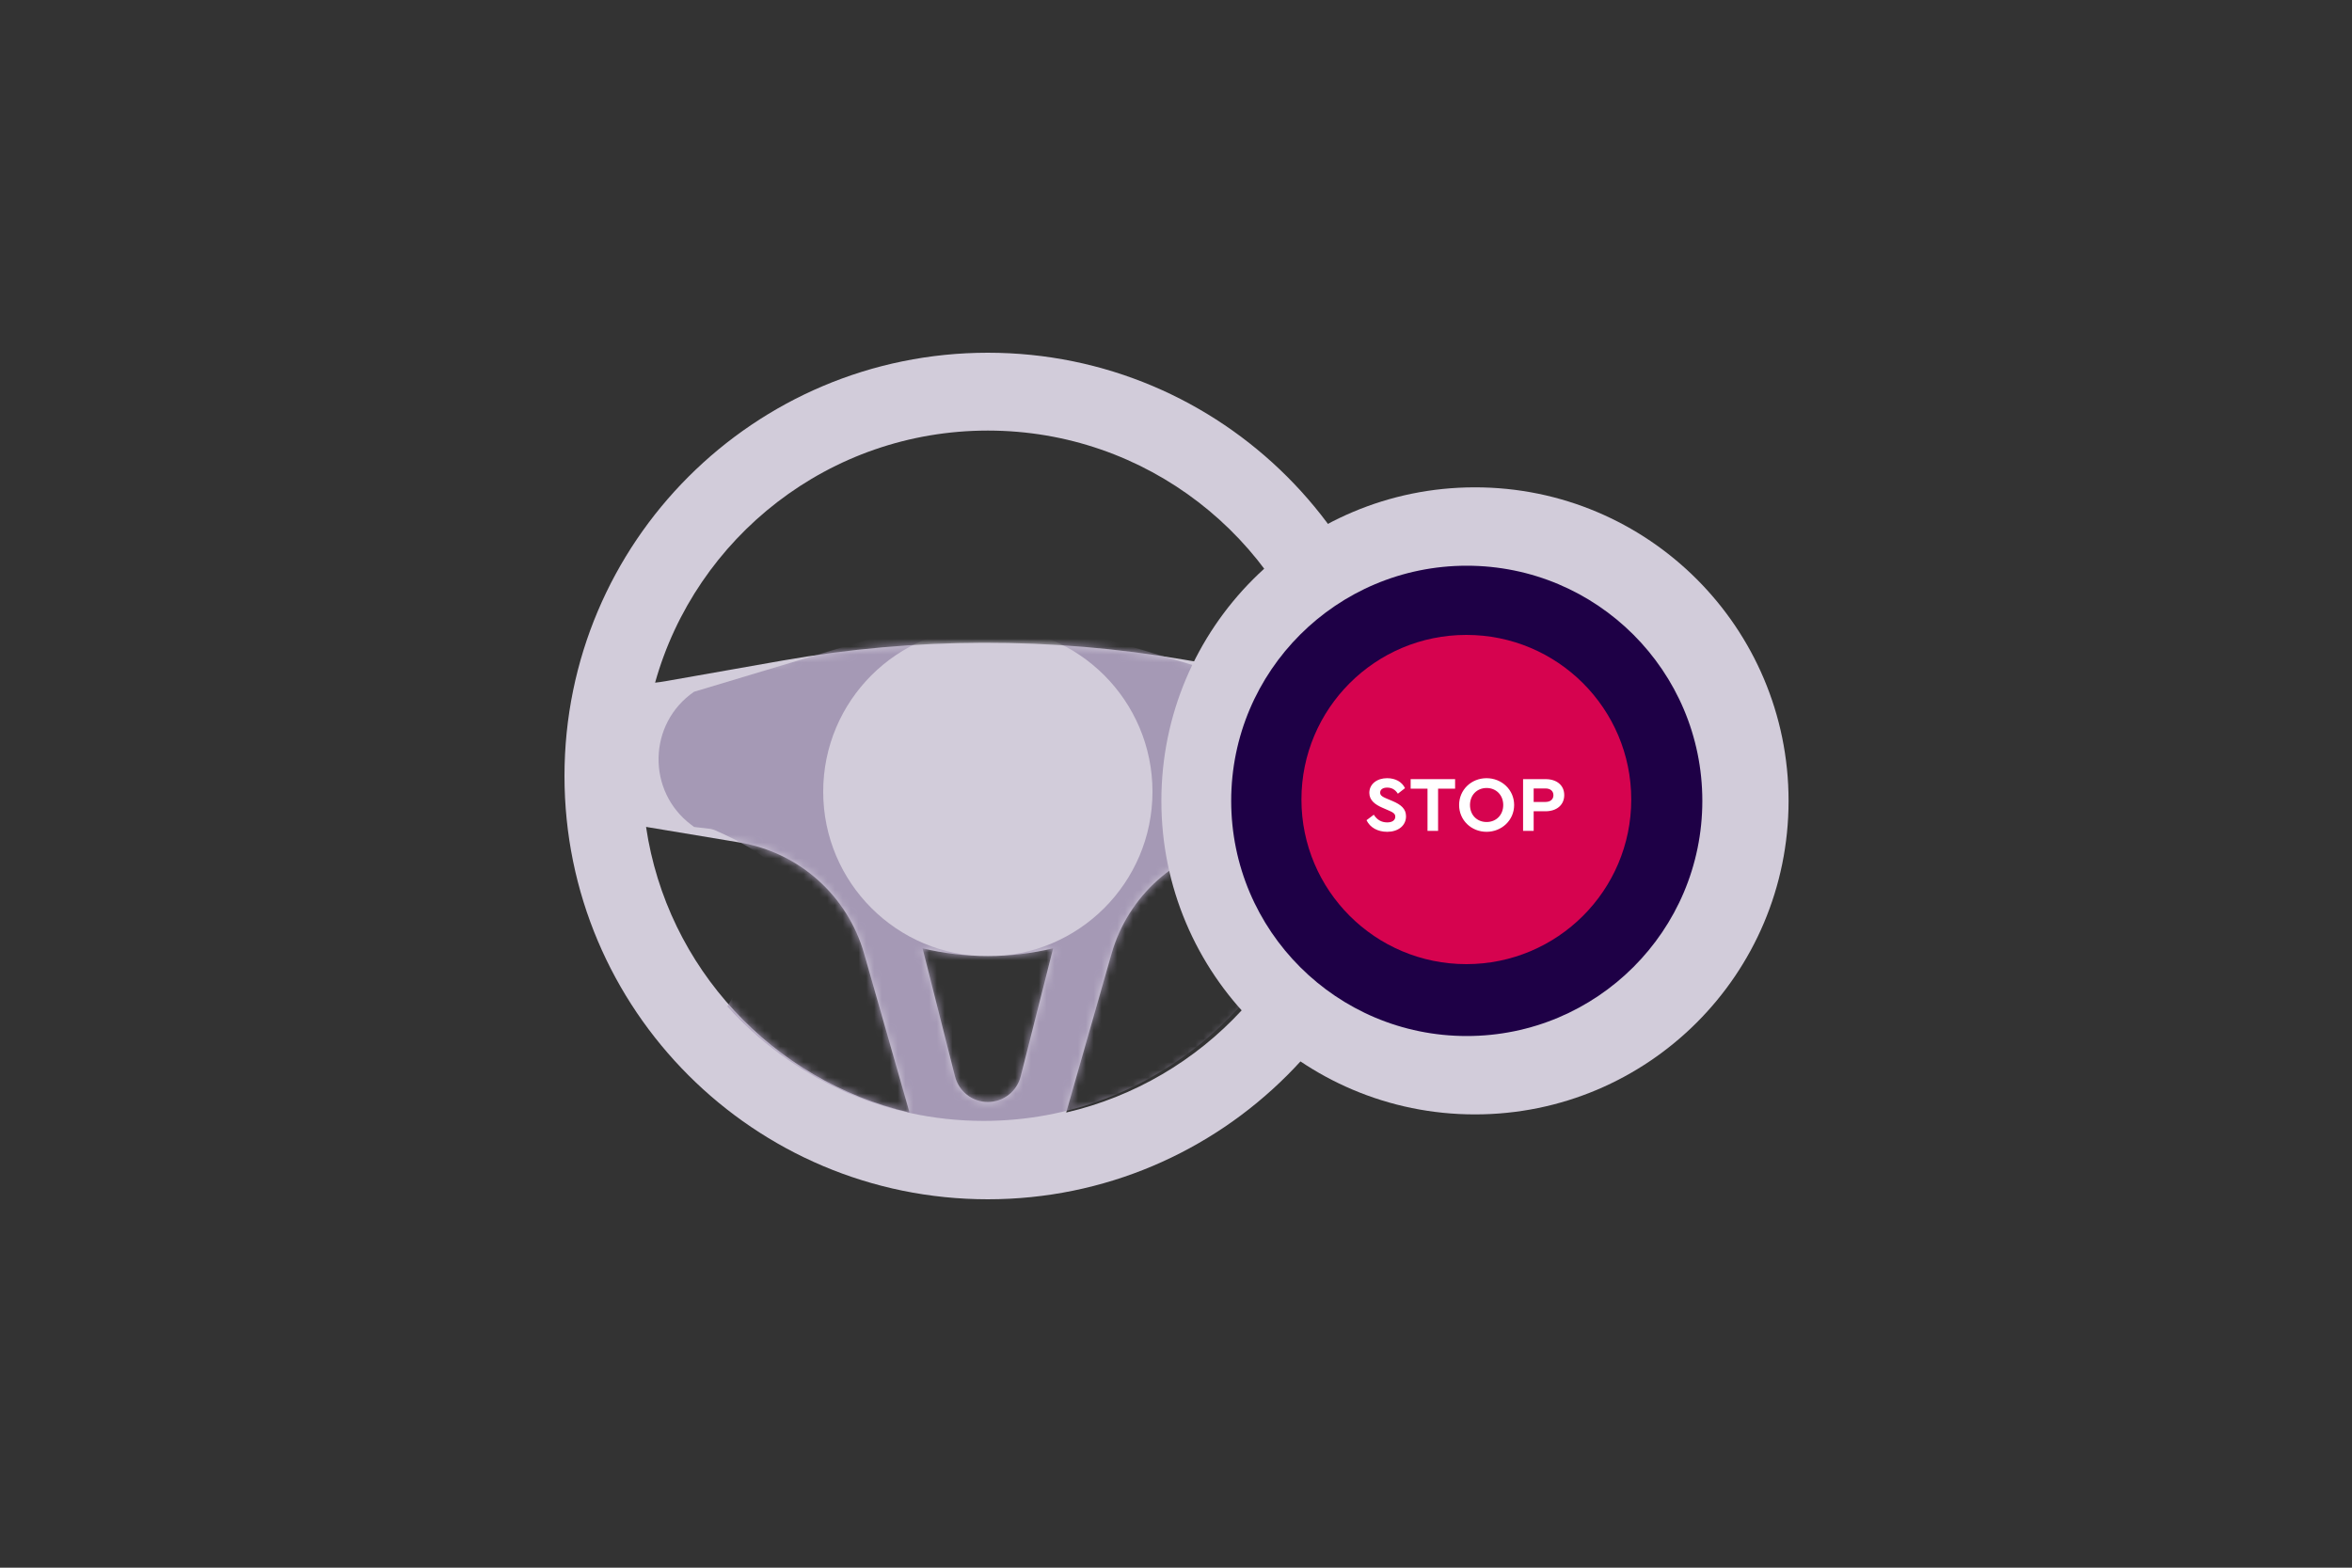
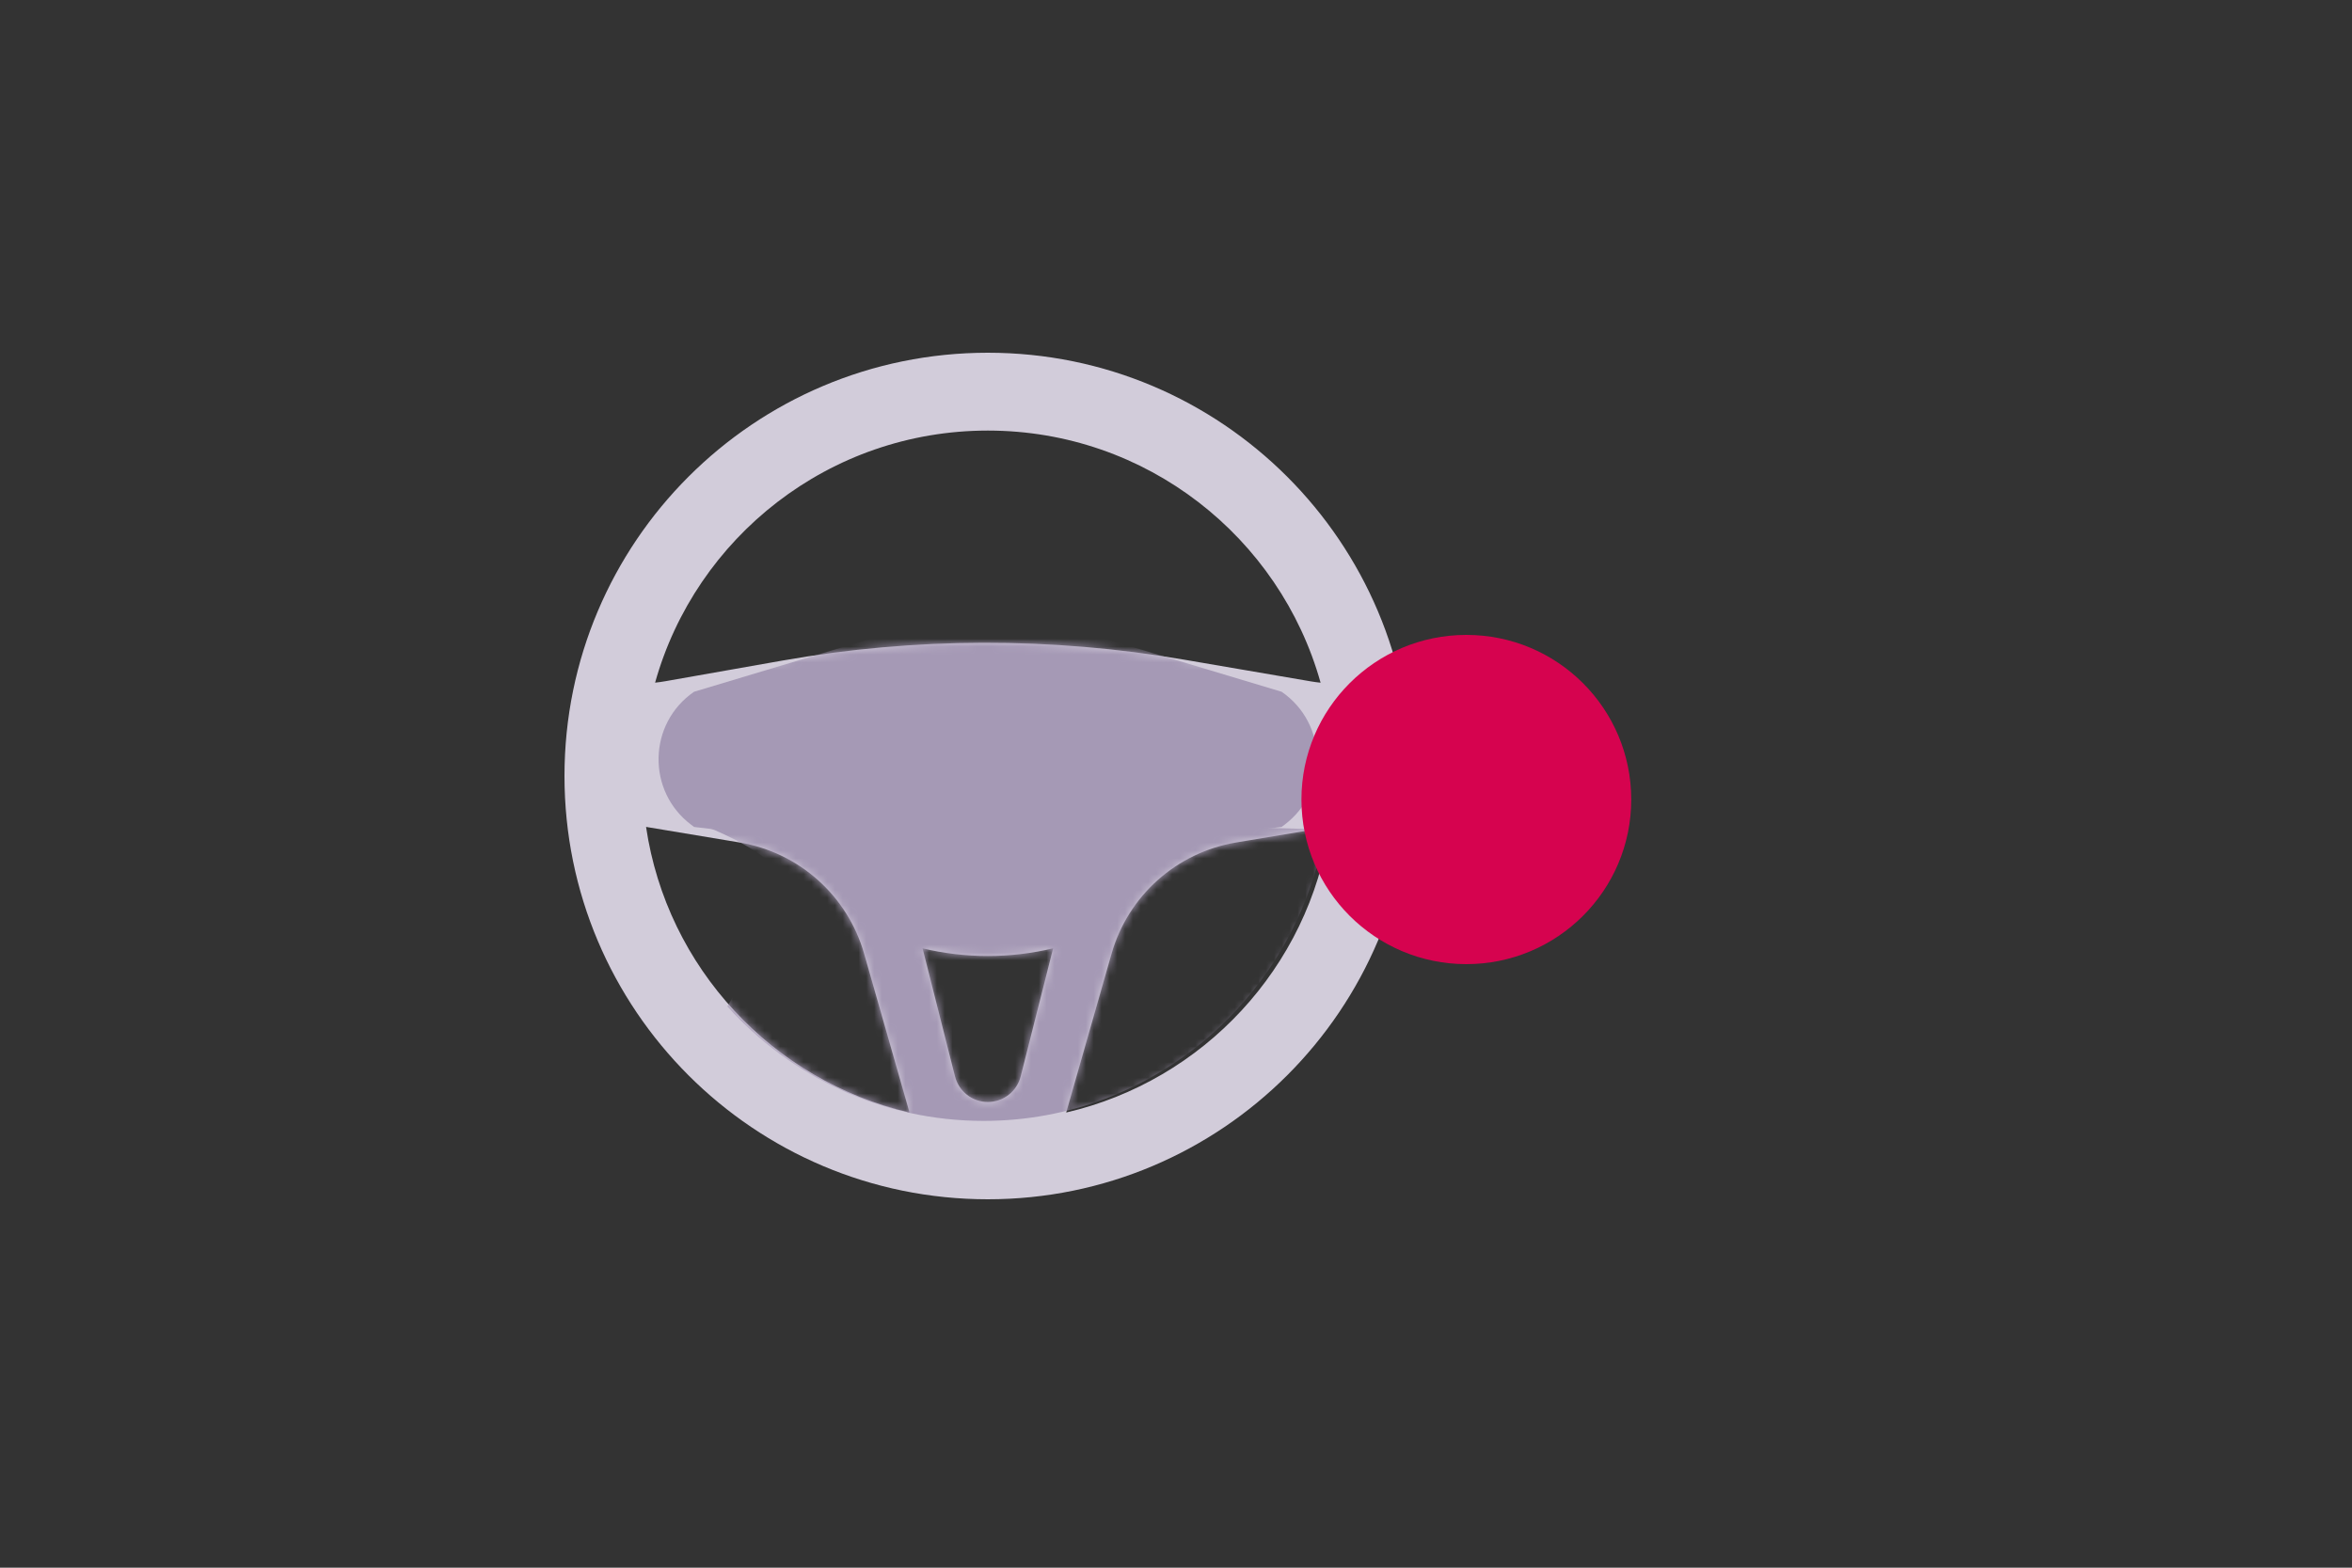
<svg xmlns="http://www.w3.org/2000/svg" width="300" height="200" viewBox="0 0 300 200" fill="none">
  <rect x="0" y="0" width="300" height="200" fill="#333333" stroke="none" />
  <path fill-rule="evenodd" clip-rule="evenodd" d="M72 99C72 128.823 96.177 153 126 153C155.823 153 180 128.823 180 99C180 69.177 155.823 45 126 45C96.177 45 72 69.177 72 99ZM167.155 86.92C167.583 86.993 168.012 87.053 168.443 87.098C163.25 68.541 146.214 54.931 126 54.931C105.788 54.931 88.753 68.539 83.558 87.093C84.005 87.045 84.449 86.982 84.892 86.903L99.763 84.279C116.713 81.288 134.053 81.246 151.017 84.154L167.155 86.92ZM157.675 107.48L169.594 105.493C166.942 123.451 153.458 137.881 135.995 141.931L141.78 121.672C143.894 114.269 150.081 108.745 157.675 107.48ZM82.406 105.493C85.058 123.453 98.544 137.884 116.01 141.932L110.221 121.67C108.106 114.268 101.92 108.745 94.327 107.48L82.406 105.493ZM130.188 137.327L134.328 120.983C128.853 122.292 123.147 122.292 117.672 120.983L121.812 137.327C122.298 139.244 124.023 140.586 126 140.586C127.977 140.586 129.702 139.244 130.188 137.327Z" fill="#D2CCDA" />
  <mask id="mask0_2090_33409" style="mask-type:luminance" maskUnits="userSpaceOnUse" x="72" y="45" width="108" height="108">
    <path fill-rule="evenodd" clip-rule="evenodd" d="M72 99C72 128.823 96.177 153 126 153C155.823 153 180 128.823 180 99C180 69.177 155.823 45 126 45C96.177 45 72 69.177 72 99ZM167.155 86.92C167.583 86.993 168.012 87.053 168.443 87.098C163.25 68.541 146.214 54.931 126 54.931C105.788 54.931 88.753 68.539 83.558 87.093C84.005 87.045 84.449 86.982 84.892 86.903L99.763 84.279C116.713 81.288 134.053 81.246 151.017 84.154L167.155 86.92ZM157.675 107.48L169.594 105.493C166.942 123.451 153.458 137.881 135.995 141.931L141.78 121.672C143.894 114.269 150.081 108.745 157.675 107.48ZM82.406 105.493C85.058 123.453 98.544 137.884 116.01 141.932L110.221 121.67C108.106 114.268 101.92 108.745 94.327 107.48L82.406 105.493ZM130.188 137.327L134.328 120.983C128.853 122.292 123.147 122.292 117.672 120.983L121.812 137.327C122.298 139.244 124.023 140.586 126 140.586C127.977 140.586 129.702 139.244 130.188 137.327Z" fill="white" />
  </mask>
  <g mask="url(#mask0_2090_33409)">
    <path fill-rule="evenodd" clip-rule="evenodd" d="M169 105.82C165.516 126.918 147.348 143 125.46 143C112.506 143 100.856 137.368 92.781 128.397C95.993 122.847 98.909 117.472 100.035 114.445C101.921 109.373 88.149 104.729 88.149 104.729L101.612 104L169 105.82Z" fill="#A599B5" />
    <path fill-rule="evenodd" clip-rule="evenodd" d="M88.531 88.25L126 77L163.469 88.25C169.361 92.304 169.539 100.943 163.819 105.237L163.469 105.5L126 110L88.531 105.5L88.181 105.237C82.461 100.943 82.639 92.304 88.531 88.25Z" fill="#A599B5" />
-     <circle cx="126" cy="101" r="21" fill="#D2CCDA" />
  </g>
-   <circle cx="188.134" cy="102.172" r="40" fill="#D2CCDA" />
-   <ellipse cx="187.087" cy="102.172" rx="30.047" ry="30" fill="#1E0046" />
  <ellipse cx="187.033" cy="102" rx="21.033" ry="21" fill="#D6034F" />
-   <path fill-rule="evenodd" clip-rule="evenodd" d="M179.34 104.139C179.34 105.369 178.29 106.119 176.95 106.119C175.72 106.119 174.76 105.579 174.3 104.639L175.23 103.939C175.64 104.589 176.2 104.919 176.95 104.919C177.57 104.919 177.97 104.649 177.97 104.189C177.97 103.831 177.713 103.66 177.315 103.48L176.33 103.049C175.41 102.649 174.66 102.109 174.66 101.149C174.66 100.009 175.66 99.279 176.92 99.279C178 99.279 178.82 99.749 179.21 100.549L178.3 101.259C177.96 100.729 177.52 100.479 176.93 100.479C176.45 100.479 176.04 100.679 176.04 101.119C176.04 101.438 176.267 101.604 176.619 101.768L176.87 101.879L177.65 102.209C178.67 102.649 179.34 103.169 179.34 104.139ZM183.43 105.999H182.08V100.619H179.93V99.399H185.6V100.619H183.43V105.999ZM189.61 106.119C191.55 106.119 193.13 104.639 193.13 102.699C193.13 100.759 191.55 99.279 189.61 99.279C187.67 99.279 186.11 100.759 186.11 102.699C186.11 104.639 187.67 106.119 189.61 106.119ZM187.5 102.699C187.5 103.979 188.39 104.869 189.62 104.869C190.83 104.869 191.74 103.979 191.74 102.699C191.74 101.429 190.83 100.529 189.62 100.529C188.39 100.529 187.5 101.429 187.5 102.699ZM194.27 105.999H195.62V103.499H197.13C198.57 103.499 199.52 102.679 199.52 101.439C199.52 100.199 198.59 99.399 197.13 99.399H194.27V105.999ZM195.62 100.589V102.309H197.13C197.75 102.309 198.14 101.979 198.14 101.449C198.14 100.909 197.74 100.589 197.13 100.589H195.62Z" fill="white" />
</svg>